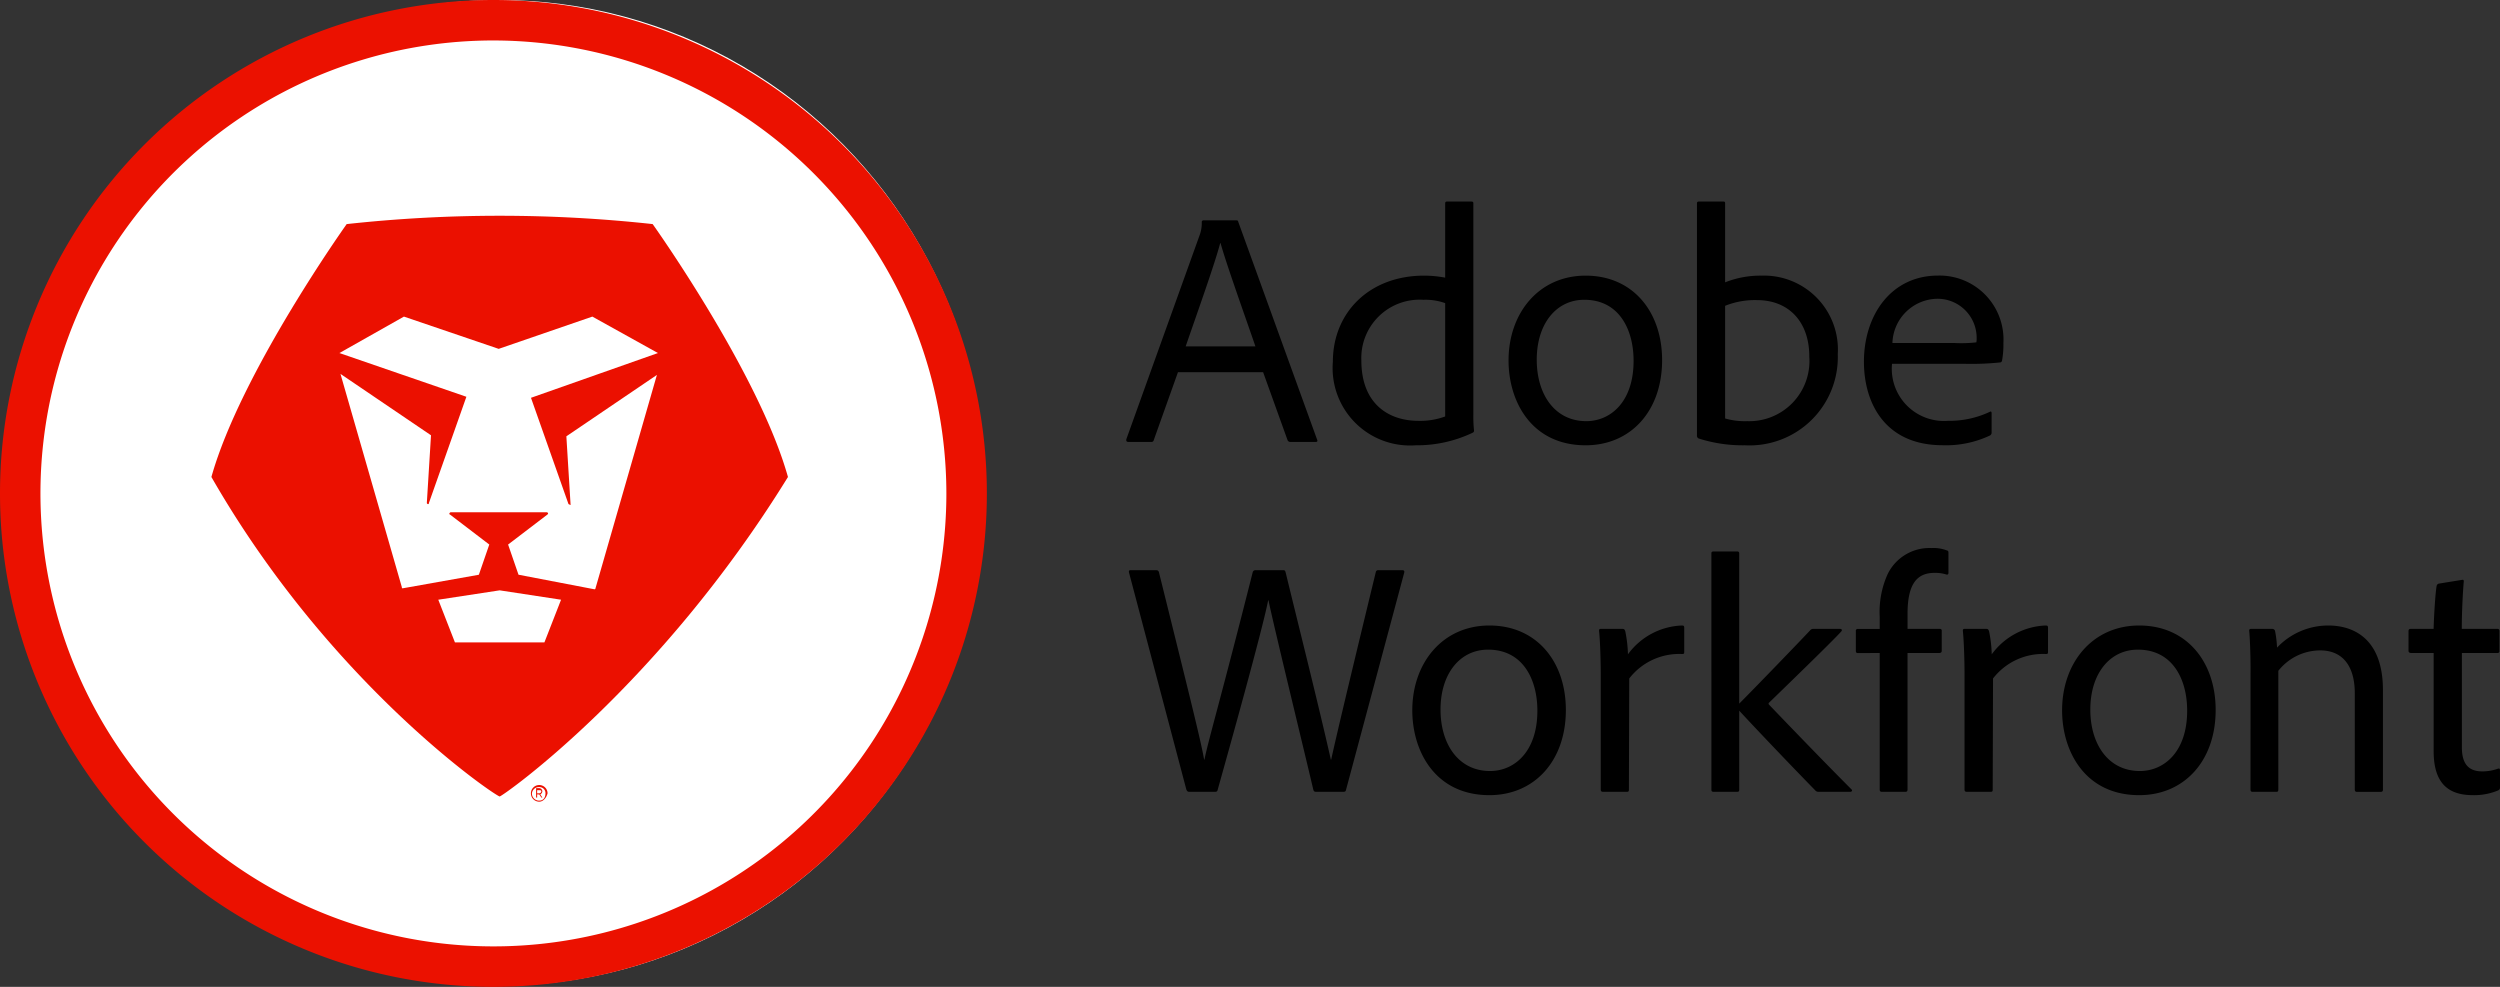
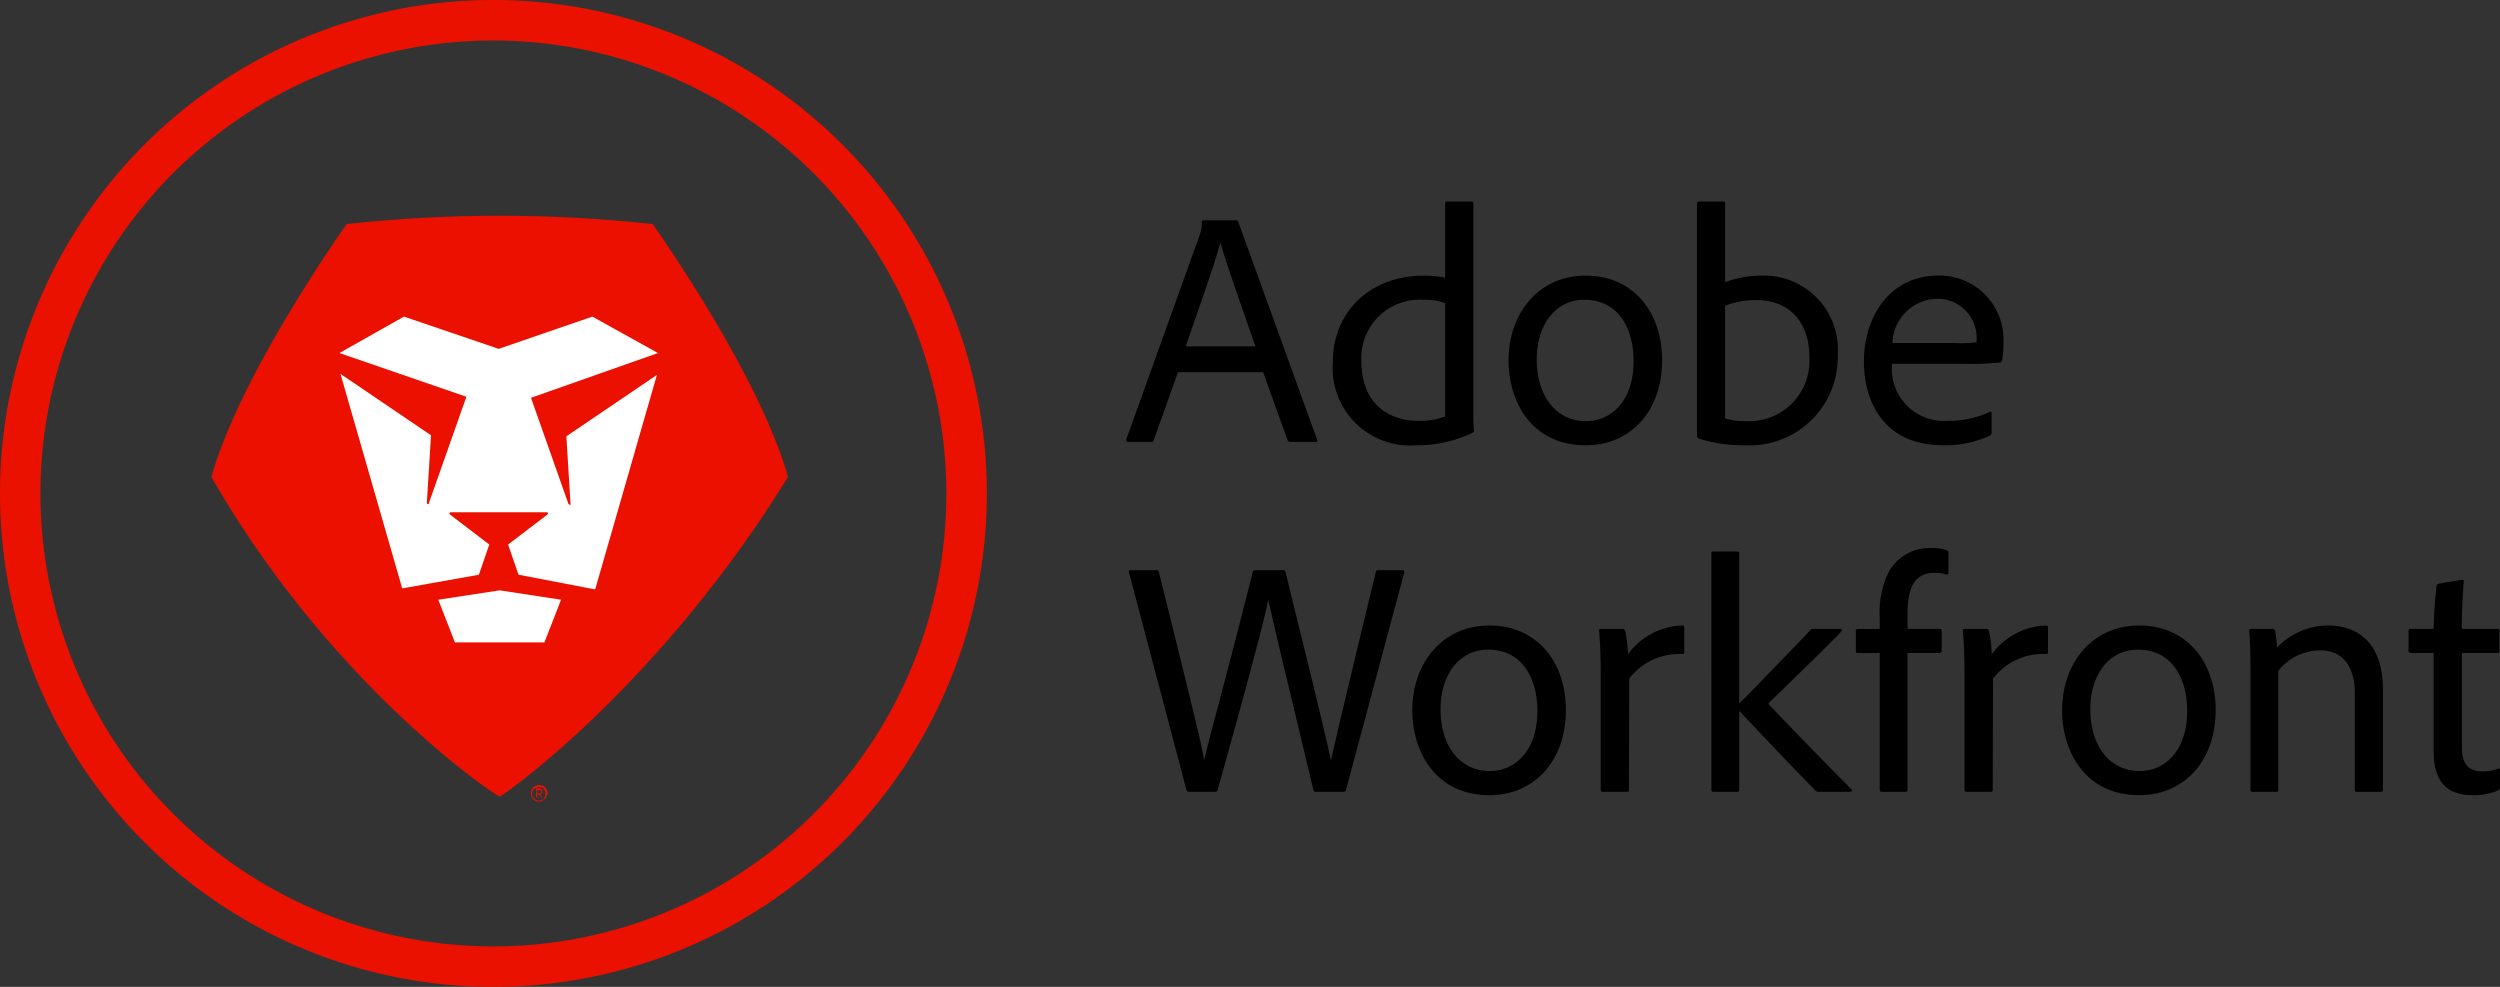
<svg xmlns="http://www.w3.org/2000/svg" width="171.494" height="67.696" viewBox="0 0 171.494 67.696">
  <rect x="0" y="0" width="171.494" height="67.696" fill="#333333" stroke="none" />
  <g id="Group_102844" data-name="Group 102844" transform="translate(-8770.621 -4083)">
    <g id="Group_102837" data-name="Group 102837" transform="translate(8770.621 4083)">
-       <ellipse id="Ellipse_150" data-name="Ellipse 150" cx="33.369" cy="33.808" rx="33.369" ry="33.808" transform="translate(0.867 0)" fill="#fff" />
      <path id="Ellipse_150_-_Outline" data-name="Ellipse 150 - Outline" d="M33.848,2.776A31.072,31.072,0,1,0,64.919,33.848,31.107,31.107,0,0,0,33.848,2.776m0-2.776A33.848,33.848,0,1,1,0,33.848,33.848,33.848,0,0,1,33.848,0Z" transform="translate(0 0)" fill="#eb1100" />
      <path id="Path_299624" data-name="Path 299624" d="M93.05,307.419c-2-7.139-9.281-17.348-9.281-17.348a96.7,96.7,0,0,0-20.989,0S55.5,300.28,53.5,307.419c8.138,14.207,19.418,21.845,19.775,21.917.286-.071,10.923-7.567,19.775-21.917" transform="translate(-38.998 -274.699)" fill="#eb1000" />
      <path id="Path_299625" data-name="Path 299625" d="M75.366,316.9l-5.211.928c-.071,0-.071,0-.071-.071l-4.212-14.635,6.211,4.212-.286,4.64c0,.071.143.143.143,0l2.57-7.282-8.71-3,4.426-2.5,6.5,2.213,6.425-2.213,4.5,2.5-8.71,3.07,2.57,7.282c.071.071.214.071.143,0l-.286-4.64,6.211-4.212-4.212,14.635a.07.07,0,0,1-.071.071l-5.211-1-.714-2.07,2.713-2.07c.071-.071,0-.143-.071-.143H73.439c-.071,0-.143.143-.071.143l2.713,2.07Zm-2.784,1.713,1.142,2.927h6.139l1.142-2.927-4.212-.643Z" transform="translate(-42.517 -277.474)" fill="#fff" />
      <path id="Path_299626" data-name="Path 299626" d="M84.771,345.342a.571.571,0,1,1,.571-.571c-.071.286-.286.571-.571.571m0-1a.477.477,0,0,0-.5.428.488.488,0,0,0,.5.5c.286,0,.428-.214.428-.5a.411.411,0,0,0-.428-.428m.143.714-.143-.214h-.143v.214h-.071v-.642h.214a.228.228,0,0,1,.214.214.264.264,0,0,1-.143.214l.143.214Zm-.143-.5h-.143v.214h.143a.154.154,0,0,0,.143-.143c0-.071-.071-.071-.143-.071" transform="translate(-47.781 -290.349)" fill="#eb1000" />
    </g>
    <path id="Path_299697" data-name="Path 299697" d="M9.568,18.216l1.679,4.669a.2.2,0,0,0,.184.115h1.748c.115,0,.138-.069.092-.161L7.866,7.912C7.843,7.82,7.82,7.8,7.728,7.8H5.474a.109.109,0,0,0-.115.115,2.417,2.417,0,0,1-.161.943L.184,22.816c-.023.115.023.184.138.184H1.886a.161.161,0,0,0,.184-.138l1.656-4.646ZM4.255,16.445c.874-2.53,1.978-5.612,2.369-7.084h.023c.437,1.564,1.886,5.589,2.392,7.084ZM20.033,23.23a8.877,8.877,0,0,0,3.887-.851c.092-.046.115-.069.115-.161a9.431,9.431,0,0,1-.046-1.1V6.624c0-.069-.023-.115-.138-.115H22.195c-.092,0-.138.023-.138.138V11.73a7.929,7.929,0,0,0-1.449-.138c-3.749,0-6.256,2.53-6.256,5.911A5.311,5.311,0,0,0,20.033,23.23Zm2.024-1.978a4.909,4.909,0,0,1-1.84.3c-2.024,0-3.91-1.15-3.91-4.14a4,4,0,0,1,4.255-4.163,4.006,4.006,0,0,1,1.495.23Zm9.637-9.66c-3.22,0-5.29,2.576-5.29,5.819,0,2.829,1.587,5.819,5.29,5.819,3.082,0,5.244-2.346,5.244-5.842C36.938,14.076,34.937,11.592,31.694,11.592ZM31.6,13.248c2.392,0,3.381,2.047,3.381,4.186,0,2.852-1.61,4.14-3.243,4.14-2.185,0-3.4-1.863-3.4-4.209C28.336,14.9,29.67,13.248,31.6,13.248Zm7.889-6.739c-.115,0-.161.023-.161.138V22.563a.2.2,0,0,0,.138.207,9.944,9.944,0,0,0,3.151.46,6.057,6.057,0,0,0,6.371-6.256,5.072,5.072,0,0,0-5.244-5.382,6.548,6.548,0,0,0-2.484.46V6.647c0-.138-.046-.138-.161-.138Zm7.544,10.626a4.127,4.127,0,0,1-4.255,4.439,4.9,4.9,0,0,1-1.518-.184V13.662a5.46,5.46,0,0,1,2.185-.391C45.655,13.271,47.035,14.789,47.035,17.135Zm10.695.506a18.9,18.9,0,0,0,2.369-.092.154.154,0,0,0,.161-.138,6.155,6.155,0,0,0,.092-1.2,4.386,4.386,0,0,0-4.485-4.623c-3.2,0-5.083,2.691-5.083,5.911,0,2.806,1.426,5.727,5.4,5.727a7.043,7.043,0,0,0,3.243-.667.23.23,0,0,0,.115-.23V21.022c0-.092-.046-.138-.115-.092a6.473,6.473,0,0,1-2.875.621,3.579,3.579,0,0,1-3.841-3.91Zm-4.991-1.426A3.13,3.13,0,0,1,55.8,13.179a2.681,2.681,0,0,1,2.714,2.737.943.943,0,0,1-.023.253,9.185,9.185,0,0,1-1.472.046Zm-41.63,15.72c-.023-.092-.046-.138-.161-.138H9.062a.192.192,0,0,0-.207.138C6.624,40.767,5.8,43.5,5.543,44.792H5.52c-.184-1.1-.782-3.519-3.105-12.88-.046-.092-.092-.115-.207-.115H.483c-.115,0-.138.046-.115.161L4.3,46.839c.046.115.092.161.207.161H6.279c.138,0,.161-.069.184-.184.736-2.622,3.059-10.925,3.45-12.949h.023c.414,1.978,2.415,10.166,3.082,13.018.046.092.069.115.207.115h1.84c.115,0,.161-.023.184-.115l4-14.927c.023-.115-.023-.161-.138-.161H17.48a.161.161,0,0,0-.184.138c-2.047,8.441-2.783,11.592-3.059,12.857h-.023C13.34,40.928,12.144,36.19,11.109,31.935Zm13.984,3.657c-3.22,0-5.29,2.576-5.29,5.819,0,2.829,1.587,5.819,5.29,5.819,3.082,0,5.244-2.346,5.244-5.842C30.337,38.076,28.336,35.592,25.093,35.592ZM25,37.248c2.392,0,3.381,2.047,3.381,4.186,0,2.852-1.61,4.14-3.243,4.14-2.185,0-3.4-1.863-3.4-4.209C21.735,38.9,23.069,37.248,25,37.248Zm7.728-1.426c-.092,0-.115.046-.115.138.069.644.115,1.978.115,2.944v7.935c0,.115.046.161.161.161h1.633c.092,0,.138-.023.138-.138l.023-7.636a4.329,4.329,0,0,1,3.611-1.679c.138,0,.161-.023.161-.138V35.753c0-.138-.046-.161-.161-.161a4.8,4.8,0,0,0-3.7,1.978,8.875,8.875,0,0,0-.184-1.587c-.046-.115-.069-.161-.207-.161Zm14.582,0a.28.28,0,0,0-.23.115c-.6.644-3.772,3.933-4.853,5.014v-10.3a.122.122,0,0,0-.138-.138H40.48c-.138,0-.161.046-.161.138V46.839c0,.115.023.161.161.161h1.61c.115,0,.138-.046.138-.161V41.434c1.1,1.2,4,4.232,5.2,5.451a.283.283,0,0,0,.23.115h2.185c.115,0,.161-.092.092-.161C48.254,45.16,45.747,42.561,44.252,41c0-.023-.023-.069,0-.092.851-.828,4.324-4.186,4.968-4.9.092-.092.046-.184-.069-.184Zm4.554,1.656v9.361c0,.115.046.161.138.161h1.633c.115,0,.138-.069.138-.161V37.478h2.208c.092-.023.138-.046.138-.161v-1.38c0-.069-.046-.115-.138-.115H53.774V34.787c0-2.208.759-2.806,1.863-2.806a2.523,2.523,0,0,1,.805.115c.092.023.138-.023.138-.115V30.624c0-.092,0-.161-.115-.184a2.548,2.548,0,0,0-1.058-.161A3.185,3.185,0,0,0,52.394,32.1a6.311,6.311,0,0,0-.529,2.9v.828h-1.5a.122.122,0,0,0-.138.138v1.357c0,.115.046.161.138.161Zm5.819-1.656c-.092,0-.115.046-.115.138.069.644.115,1.978.115,2.944v7.935c0,.115.046.161.161.161h1.633c.092,0,.138-.023.138-.138l.023-7.636a4.329,4.329,0,0,1,3.611-1.679c.138,0,.161-.023.161-.138V35.753c0-.138-.046-.161-.161-.161a4.8,4.8,0,0,0-3.7,1.978,8.875,8.875,0,0,0-.184-1.587c-.046-.115-.069-.161-.207-.161Zm11.983-.23c-3.22,0-5.29,2.576-5.29,5.819,0,2.829,1.587,5.819,5.29,5.819,3.082,0,5.244-2.346,5.244-5.842C74.911,38.076,72.91,35.592,69.667,35.592Zm-.092,1.656c2.392,0,3.381,2.047,3.381,4.186,0,2.852-1.61,4.14-3.243,4.14-2.185,0-3.4-1.863-3.4-4.209C66.309,38.9,67.643,37.248,69.575,37.248ZM77.3,46.839c0,.115.046.161.138.161h1.633c.115,0,.138-.046.138-.161V38.7a3.674,3.674,0,0,1,2.875-1.4c1.61,0,2.369,1.173,2.369,2.921v6.6c0,.138.046.184.161.184h1.61c.115,0,.161-.046.161-.161V40.031c0-3.634-2.116-4.439-3.749-4.439A4.829,4.829,0,0,0,79.12,37.11a7.384,7.384,0,0,0-.138-1.15.2.2,0,0,0-.207-.138H77.349c-.115,0-.138.046-.138.138.046.391.092,1.679.092,2.461Zm17.112-1.334c0-.115-.069-.115-.138-.092A3.141,3.141,0,0,1,93.2,45.6c-1.012,0-1.4-.6-1.4-1.656V37.478h2.438a.122.122,0,0,0,.138-.138V35.983c0-.115-.046-.161-.138-.161H91.793c0-1.127.069-2.461.138-3.266,0-.092-.046-.115-.138-.092l-1.564.253a.2.2,0,0,0-.161.161c-.092.506-.184,2.093-.207,2.944H88.3c-.115,0-.161.046-.161.161v1.311c0,.115.023.161.161.184h1.564v6.739c0,2.208,1.012,3.013,2.691,3.013a4.268,4.268,0,0,0,1.725-.322.219.219,0,0,0,.138-.23Z" transform="translate(8847.7 4090.316)" />
  </g>
</svg>